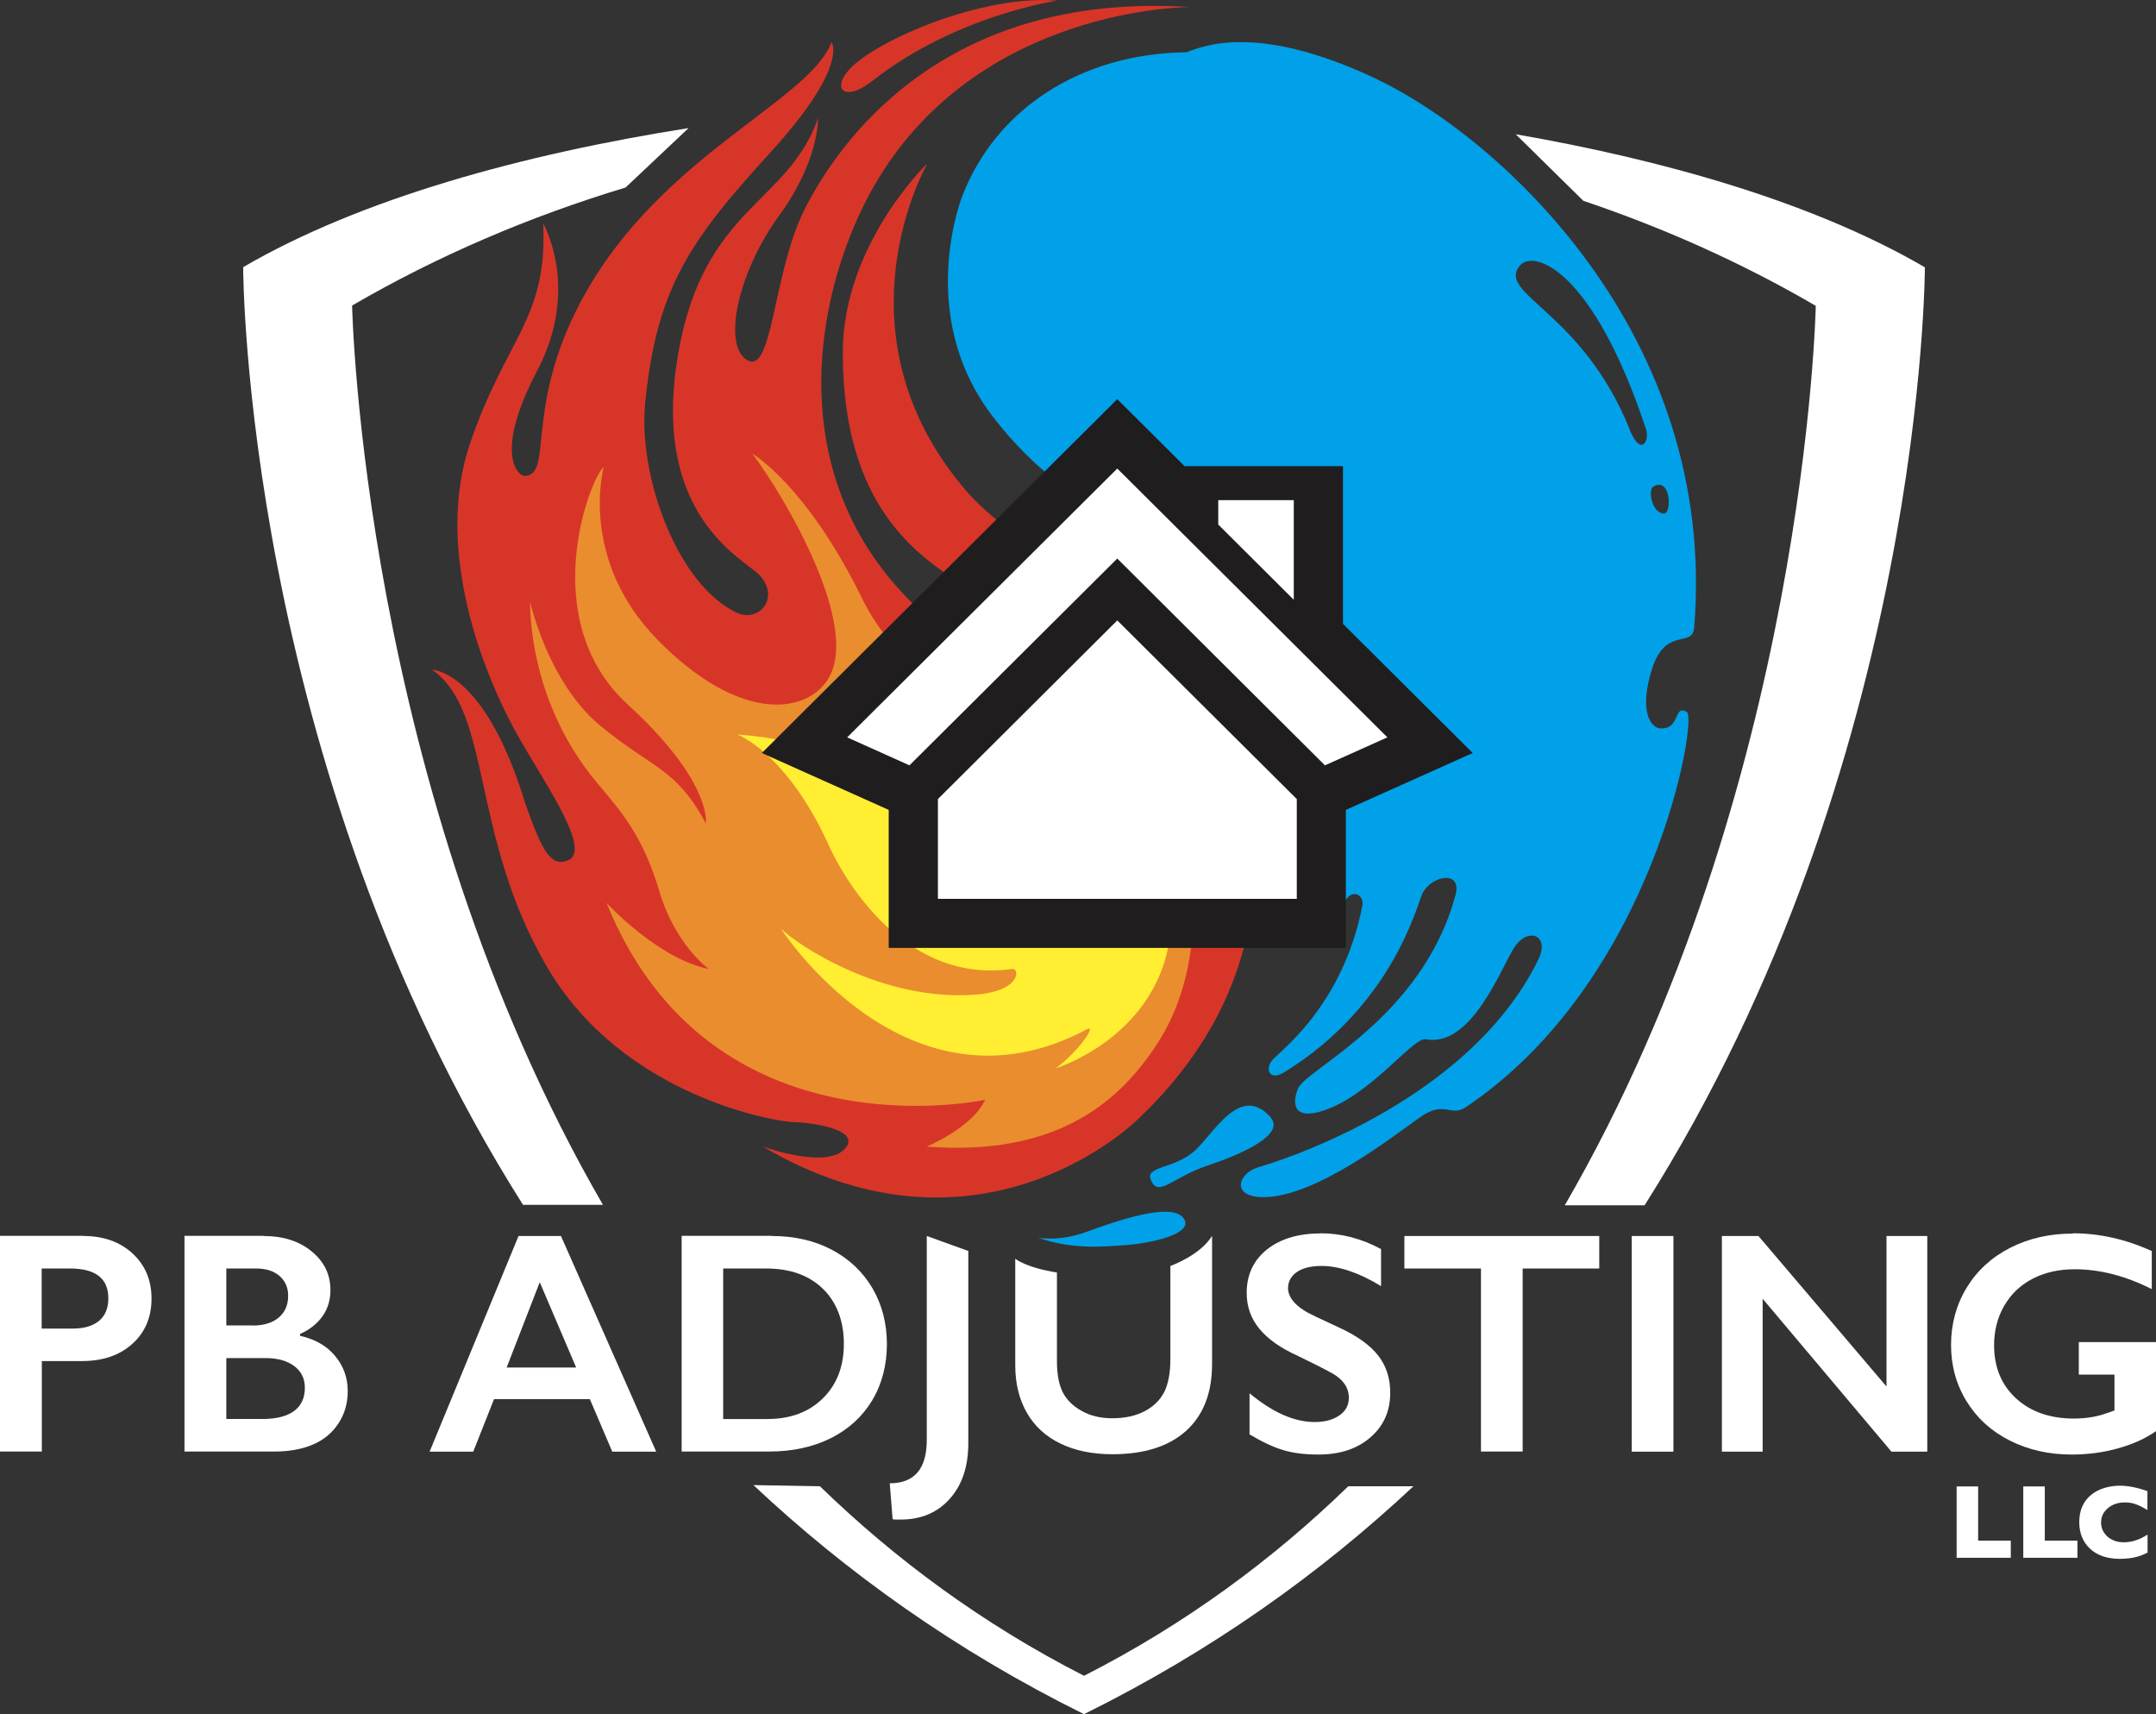
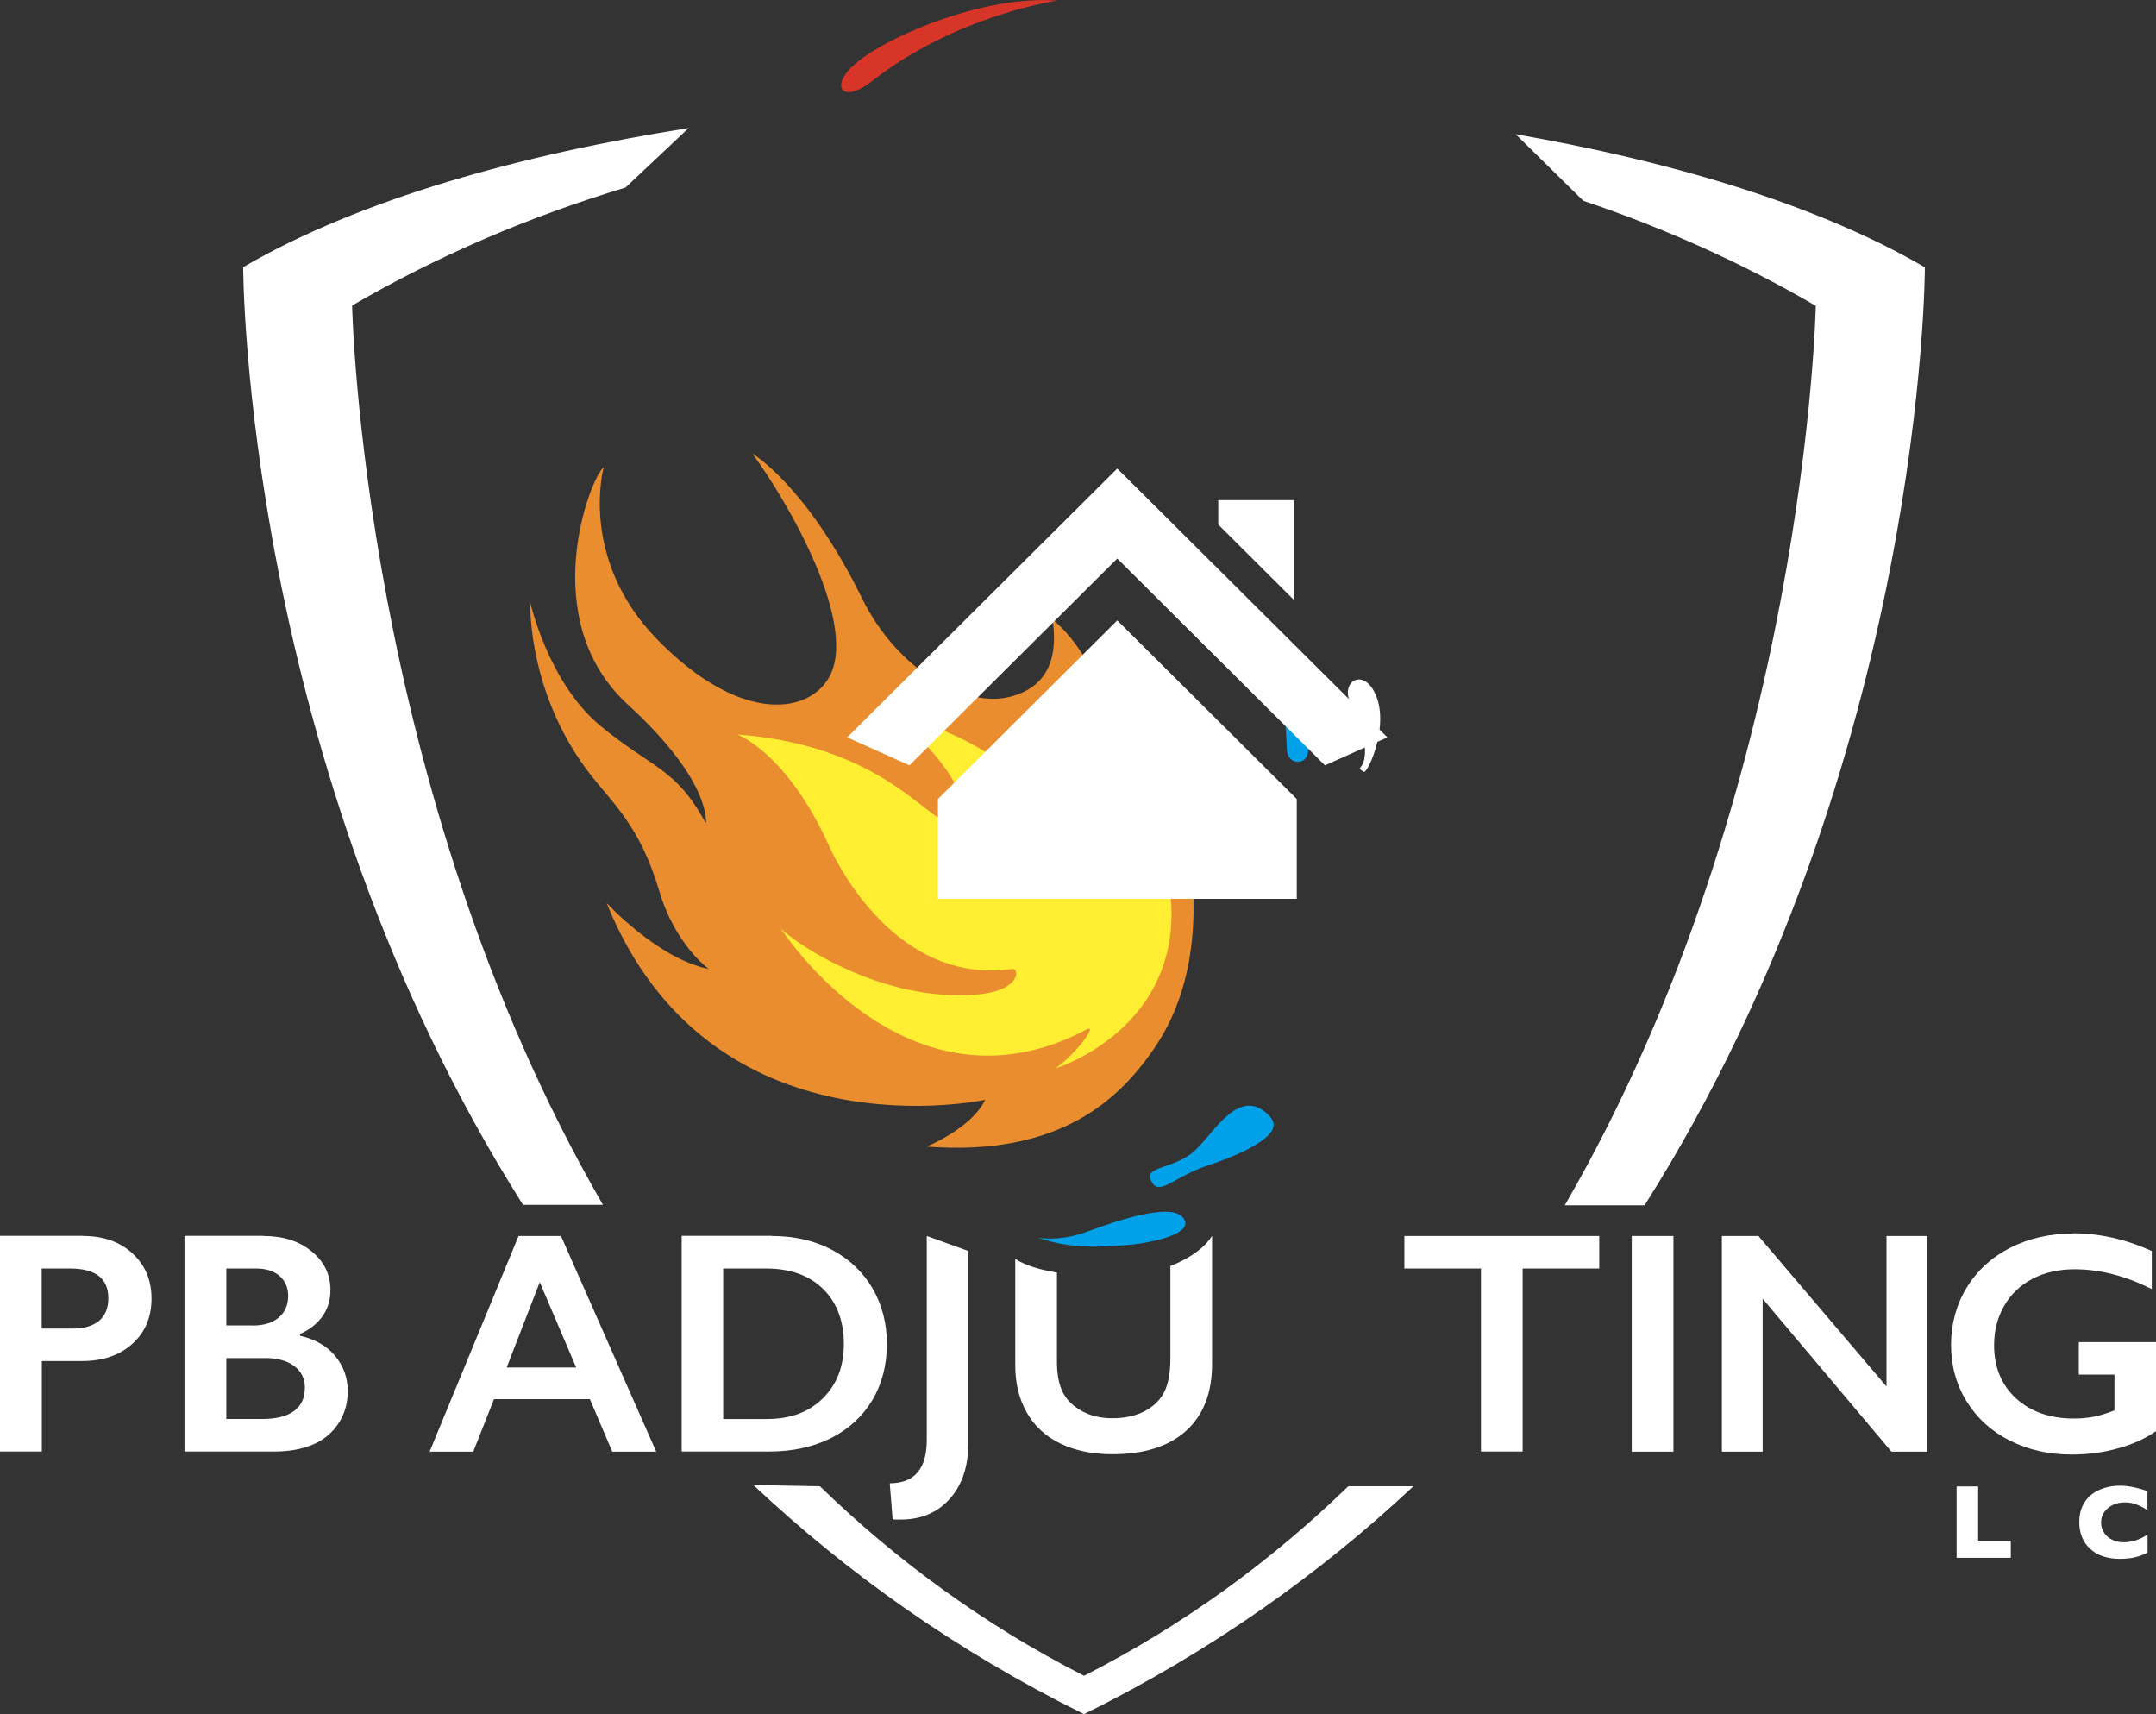
<svg xmlns="http://www.w3.org/2000/svg" id="Layer_2" viewBox="0 0 143.28 113.9">
  <rect x="0" y="0" width="143.28" height="113.9" fill="#333333" stroke="none" />
  <defs>
    <style>.cls-1{fill:#ffee32;}.cls-1,.cls-2,.cls-3,.cls-4,.cls-5,.cls-6{stroke-width:0px;}.cls-2{fill:#1f1d1d;}.cls-3{fill:#00a1e8;}.cls-4{fill:#d83529;}.cls-5{fill:#fff;}.cls-6{fill:#e98d2f;}</style>
  </defs>
  <g id="Layer_1-2">
    <path class="cls-5" d="M34.77,80.07C16.16,50.66,16.16,17.75,16.16,17.75c7.81-4.55,18.57-7.5,29.6-9.24l-4.19,3.95c-6.39,1.93-12.48,4.53-18.17,7.84,0,0,.62,32.03,16.67,59.75h-5.3Z" />
    <path class="cls-5" d="M109.3,80.07c18.62-29.41,18.62-62.31,18.62-62.31-7.24-4.22-17.01-7.07-27.19-8.84l4.49,4.42c5.4,1.82,10.58,4.14,15.45,6.98,0,0-.62,32.04-16.68,59.76h5.3Z" />
-     <path class="cls-5" d="M93.93,98.75c-6.13,5.74-13.36,10.92-21.89,15.14-8.57-4.24-15.83-9.45-21.97-15.22l4.42.08c5,4.85,10.81,9.15,17.55,12.59,6.74-3.43,12.55-7.73,17.56-12.59h4.34Z" />
+     <path class="cls-5" d="M93.93,98.75c-6.13,5.74-13.36,10.92-21.89,15.14-8.57-4.24-15.83-9.45-21.97-15.22l4.42.08c5,4.85,10.81,9.15,17.55,12.59,6.74-3.43,12.55-7.73,17.56-12.59h4.34" />
    <path class="cls-5" d="M5.54,82.12c1.34,0,2.43.39,3.27,1.16.84.78,1.26,1.78,1.26,3s-.42,2.24-1.27,3c-.85.77-1.97,1.15-3.35,1.15h-2.67v6.01H0v-14.33h5.54ZM4.85,88.27c.74,0,1.31-.17,1.73-.51.41-.34.62-.84.62-1.5,0-1.32-.85-1.98-2.54-1.98h-1.89v3.99h2.08Z" />
    <path class="cls-5" d="M17.51,82.12c1.31,0,2.38.34,3.21,1.03.83.68,1.24,1.54,1.24,2.56,0,.66-.17,1.23-.52,1.73-.35.5-.85.9-1.5,1.19v.12c1,.23,1.78.67,2.33,1.34.56.67.84,1.45.84,2.34,0,.79-.2,1.5-.61,2.13-.41.63-.97,1.1-1.69,1.41-.72.31-1.57.47-2.55.47h-6v-14.33h5.25ZM16.78,88.07c.73,0,1.31-.17,1.73-.52.42-.35.64-.83.64-1.46,0-.55-.2-.99-.58-1.32-.39-.33-.9-.49-1.54-.49h-1.99v3.78h1.74ZM17.42,94.28c.94,0,1.64-.18,2.12-.53.48-.35.72-.87.72-1.55,0-.61-.24-1.09-.71-1.44-.47-.35-1.11-.53-1.91-.53h-2.6v4.05h2.39Z" />
    <path class="cls-5" d="M37.28,82.12l6.33,14.33h-2.92l-1.49-3.49h-6.37l-1.38,3.49h-2.9l5.91-14.33h2.83ZM33.67,90.86h4.62l-2.42-5.67-2.2,5.67Z" />
    <path class="cls-5" d="M51.29,82.12c1.49,0,2.82.3,3.98.91,1.16.61,2.06,1.46,2.71,2.56.64,1.1.96,2.34.96,3.71s-.32,2.64-.97,3.73c-.65,1.08-1.56,1.92-2.75,2.52-1.19.59-2.55.89-4.09.89h-5.83v-14.33h6ZM51,94.28c1.53,0,2.76-.46,3.69-1.38.93-.92,1.39-2.12,1.39-3.62s-.47-2.76-1.4-3.66c-.93-.9-2.19-1.34-3.77-1.34h-2.85v10h2.94Z" />
    <path class="cls-5" d="M64.35,83.12v12.78c0,1.53-.41,2.76-1.23,3.68-.82.92-1.91,1.38-3.26,1.38h-.27c-.09,0-.18,0-.27-.02l-.19-2.39c1.64,0,2.46-.96,2.46-2.88v-13.55l2.77,1Z" />
    <path class="cls-5" d="M70.24,84.56v5.89c0,.85.13,1.53.38,2.04.26.51.67.92,1.26,1.25.58.33,1.26.49,2.03.49.85,0,1.57-.16,2.16-.47.59-.31,1.02-.73,1.3-1.27.27-.54.41-1.28.41-2.23v-6.15s1.97-.69,2.77-2v8.51c0,1.93-.58,3.41-1.73,4.45-1.16,1.04-2.79,1.55-4.9,1.55-1.33,0-2.48-.24-3.45-.71-.97-.47-1.72-1.15-2.23-2.05-.51-.89-.77-1.94-.77-3.14v-7.09s.67.58,2.78.92Z" />
-     <path class="cls-5" d="M87.75,81.94c1.39,0,2.74.35,4.03,1.05v2.46c-1.48-.9-2.8-1.34-3.95-1.34-.7,0-1.24.13-1.64.4-.39.27-.59.63-.59,1.08,0,.54.37,1.04,1.1,1.5.2.14,1,.52,2.37,1.15,1.18.55,2.02,1.17,2.54,1.85.52.68.78,1.49.78,2.44,0,1.23-.44,2.22-1.33,2.98-.88.76-2.03,1.13-3.44,1.13-.92,0-1.71-.1-2.36-.3-.66-.2-1.4-.55-2.22-1.04v-2.73c1.53,1.27,2.97,1.91,4.33,1.91.68,0,1.22-.15,1.64-.44.42-.29.63-.68.63-1.17,0-.66-.36-1.2-1.09-1.62-.6-.33-1.38-.72-2.33-1.18-1.13-.51-1.97-1.11-2.53-1.79-.56-.68-.84-1.48-.84-2.38,0-1.2.45-2.16,1.34-2.88.9-.71,2.08-1.07,3.55-1.07Z" />
    <path class="cls-5" d="M106.28,82.12v2.16h-5.09v12.16h-2.77v-12.16h-5.09v-2.16h12.94Z" />
    <path class="cls-5" d="M111.21,82.12v14.33h-2.77v-14.33h2.77Z" />
    <path class="cls-5" d="M116.86,82.12l8.51,10v-10h2.71v14.33h-2.38l-8.56-10.16v10.16h-2.71v-14.33h2.43Z" />
    <path class="cls-5" d="M137.75,81.94c1.76,0,3.51.39,5.25,1.18v2.53c-1.74-.88-3.45-1.32-5.13-1.32-1.05,0-1.98.21-2.79.63s-1.44,1.02-1.89,1.8c-.45.78-.67,1.66-.67,2.62,0,1.46.49,2.64,1.46,3.53.97.89,2.26,1.34,3.85,1.34.44,0,.86-.04,1.26-.11.4-.07.88-.22,1.43-.43v-2.38h-2.37v-2.16h5.14v5.91c-.7.49-1.55.88-2.54,1.15-.99.28-2.02.41-3.08.41-1.51,0-2.88-.31-4.11-.93-1.23-.62-2.18-1.49-2.87-2.61-.69-1.12-1.03-2.37-1.03-3.75s.35-2.67,1.04-3.8c.69-1.13,1.66-2.02,2.9-2.65,1.24-.63,2.62-.94,4.15-.94Z" />
    <path class="cls-5" d="M133.63,103.5h-3.6v-4.74h1.43v3.6h2.17v1.13Z" />
-     <path class="cls-5" d="M138.06,103.5h-3.6v-4.74h1.43v3.6h2.17v1.13Z" />
    <path class="cls-5" d="M142.73,103.15c-.2.1-.4.19-.6.25-.2.06-.41.11-.62.13-.21.03-.42.04-.65.04-.41,0-.78-.06-1.11-.17-.33-.11-.61-.28-.85-.5-.24-.22-.42-.48-.54-.78-.12-.3-.18-.62-.18-.98,0-.41.07-.77.21-1.07.14-.31.34-.56.59-.76s.54-.35.87-.45c.33-.1.67-.15,1.03-.15.54,0,1.15.12,1.83.36v1.26c-.24-.15-.47-.27-.7-.36-.23-.1-.5-.15-.81-.15-.28,0-.53.05-.77.16-.24.11-.43.27-.58.47-.15.2-.22.44-.22.71,0,.24.06.46.19.66.13.2.3.36.53.47.23.12.48.18.77.18.23,0,.45-.03.65-.08.21-.06.38-.12.52-.19.14-.07.28-.15.43-.24v1.2Z" />
    <path class="cls-3" d="M81.94,39.71s4.99,2.79,4.99,10.18c0,.94-1.3,1-1.4,0-.1-1,.06-6.99-3.59-10.18Z" />
    <path class="cls-3" d="M84.44,74.25c.98,1.1-1.8,2.4-4.19,3.19-2.39.8-3.3,2.2-3.79.9-.32-.85,1.6-.7,2.9-1.85,1.3-1.15,3.05-4.55,5.09-2.25Z" />
    <path class="cls-3" d="M68.96,82.23s1.38.3,3.29-.4c1.91-.7,5.6-1.99,6.4-.9.8,1.1-2.4,1.7-3.89,1.8-1.5.1-3.5.3-5.79-.5Z" />
    <path class="cls-5" d="M90.63,51.28c.25.17,1.9-3.39.6-5.49-.8-1.29-2.1-.47-1.5.9.24.53,1.05,2.19.98,3.39-.08,1.2-.68.8-.08,1.2Z" />
-     <path class="cls-3" d="M91.53,5.27c-7.99-3.79-11.58-2.2-12.68-1.8-7.19.1-12.68,3.89-14.87,9.48-.53,1.35-2.77,8.58,2.03,14.77,5.65,7.29,11.24,7.19,16.14,11.28,12.51,10.46,3.69,21.96,4.69,22.96.9.91,2-1,2.5-2,.5-1,1.33-.49,1.2.2-1.3,6.69-5.49,9.68-5.99,10.28-.5.6-.19,1.41.8.8,7.23-4.45,8.83-11.16,9.18-11.88.6-1.2,2.65-1.57,2.2.1-2.2,8.19-9.98,11.58-10.48,12.88-.5,1.3-.04,2.16,2.11,1.3,2.98-1.2,5.59-4.74,6.38-4.59,3.05.57,4.99-4.69,5.89-6.09.9-1.4,2.4-.85,1.6.8-4.79,9.78-18.01,13.62-18.57,13.78-1.4.4-1.89,2,.3,2,3.5,0,8.68-4.09,10.38-5.29,1.7-1.2,2.03.01,3.09-.7,12.48-8.39,15.42-25.83,14.67-26.25-.9-.5-.4,1.1-1.7,1.1-.73,0-1.5-1.2-.6-3.99.9-2.8,2.68-1.33,2.79-2.71,1.6-19.55-13.08-32.63-21.06-36.42ZM108.3,28.52c-3.18-7.88-8.88-8.98-7.29-10.88.91-1.08,4.85.22,8.38,10.88.25.77-.34,1.88-1.1,0ZM110.59,34.12c-.8,0-1.11-1.57-.7-1.8,1.16-.65,1.22,1.8.7,1.8Z" />
-     <path class="cls-4" d="M61.58,10.96s-6.2,10.88,2.29,21.25c3.92,4.8,9.79,5.8,13.38,10.19,2.69,3.29,3.27,6.27,3.49,8.89.1,1.2,1.59,2.39,1.19-1.5,0,0,5.91,12.98-6.29,24.56-1.95,1.85-11.78,9.58-24.96,1.82,0,0,4.5,1.66,5.59,0,.8-1.22-2.69-1.62-3.59-1.62s-11.28-1.6-16.37-10.38c-5.09-8.79-3.59-16.87-7.59-19.67,0,0,3.49,0,6.19,8.89,1.1,3.09,1.7,4.39,2.99,3.69,1.3-.9-2-5.49-3.59-8.39-2.8-5.09-5.23-12.79-3.1-19.14,2.4-7.12,5.19-8.31,4.89-14.7,0,0,2.49,4.29-.4,9.78-2.89,5.49-1.3,7.02-.8,6.99,1.8-.1.09-4.19,3.29-10.78,4.99-10.28,15.57-13.98,17.07-18.04,0,0,1.2,1.57-4.09,7.36-5.34,5.84-7.53,9-8.29,16.57-.5,4.99,2.2,12.18,6.09,13.98,1.48.68,2.9-1,1.5-2.5-1.01-1.08-7.29-3.91-5.39-14.77,1.7-9.69,7.29-9.89,9.28-15.58,0,0,.1,2.8-2.6,6.49-2.69,3.69-3.79,8.58-2.1,9.58,1.7,1,1.7-5.79,3.79-9.98,2.1-4.19,8.98-14.57,25.65-13.48,0,0-14.17-.08-21.04,11.93-3.69,6.46-6.41,18.71,2.47,27.57,1.72,1.71,4.15,4.03,5.49,2.12,2.59-3.69-10.01-2.4-10.01-18.66,0-7.12,5.53-12.48,5.53-12.48Z" />
    <path class="cls-6" d="M69.96,41.17s3.91,2.91,3.91,9.45c0,1.57.78,2.47,1.78,2.37,1-.1,1.5-1.84,1.1-4.76,0,0,5.69,12.65.14,21.14-2.38,3.64-6.44,7.49-15.31,6.81,0,0,3-1.22,3.89-3.11,0,0-18.27,3.99-25.16-13.08,0,0,3.39,3.7,6.79,4.39,0,0-2.24-1.61-3.29-5.19-1.3-4.39-3.19-5.91-4.69-7.88-3.49-4.6-3.89-9.54-3.89-11.31,0,0,1.2,5.37,4.69,8.24,3.49,2.87,4.99,2.77,6.99,6.46,0,0,.44-2.74-5.19-7.89-6.15-5.63-2.5-15.07-1.6-15.77,0,0-1.7,6.09,3.59,11.48,5.29,5.39,9.74,5,11.28,2.66,2.28-3.47-2.73-12-4.99-15.04,0,0,3.59,2.09,7.27,9.58,2.4,4.88,6.9,7.29,9.79,6.59,2.89-.7,3.2-3.07,2.89-5.13Z" />
    <path class="cls-1" d="M77.45,57.38s-.5,1.8-2,.5c-1.5-1.3-2.3-8.53-5.49-9.66,0,0,3.1,5.46.5,8.66-1.44,1.77,2.4-5.69-11.08-9.48,0,0,5.91,5.01,4.19,6.99-1.3,1.5-3.79-4.79-14.57-5.59,0,0,3.29,1.2,6.09,7.39.53,1.18,4.49,9.28,12.18,8.19.5-.07.6,1.46-2.4,1.7-6.19.5-11.88-3.29-12.98-4.39,0,0,8.38,13.08,20.36,6.69.64-.34-.49,1.4-2.09,2.6,0,0,9.78-3,7.29-13.58Z" />
    <path class="cls-4" d="M70.26.04s-6.73.97-12.28,5.33c-1.9,1.5-2.8.5-1.4-.9,1.84-1.84,8.68-4.83,13.68-4.43Z" />
-     <polygon class="cls-2" points="97.87 50.03 89.25 41.45 89.25 30.97 78.72 30.97 74.25 26.52 50.63 50.03 59.06 53.81 59.06 62.98 89.44 62.98 89.44 53.81 97.87 50.03" />
    <polygon class="cls-5" points="74.25 41.22 86.18 53.09 86.18 59.72 62.33 59.72 62.33 53.09 74.25 41.22" />
    <polygon class="cls-5" points="92.2 48.99 74.25 31.13 56.3 48.99 60.44 50.85 74.25 37.11 88.05 50.85 92.2 48.99" />
    <polygon class="cls-5" points="85.98 39.85 80.96 34.85 80.96 33.23 85.98 33.23 85.98 39.85" />
  </g>
</svg>